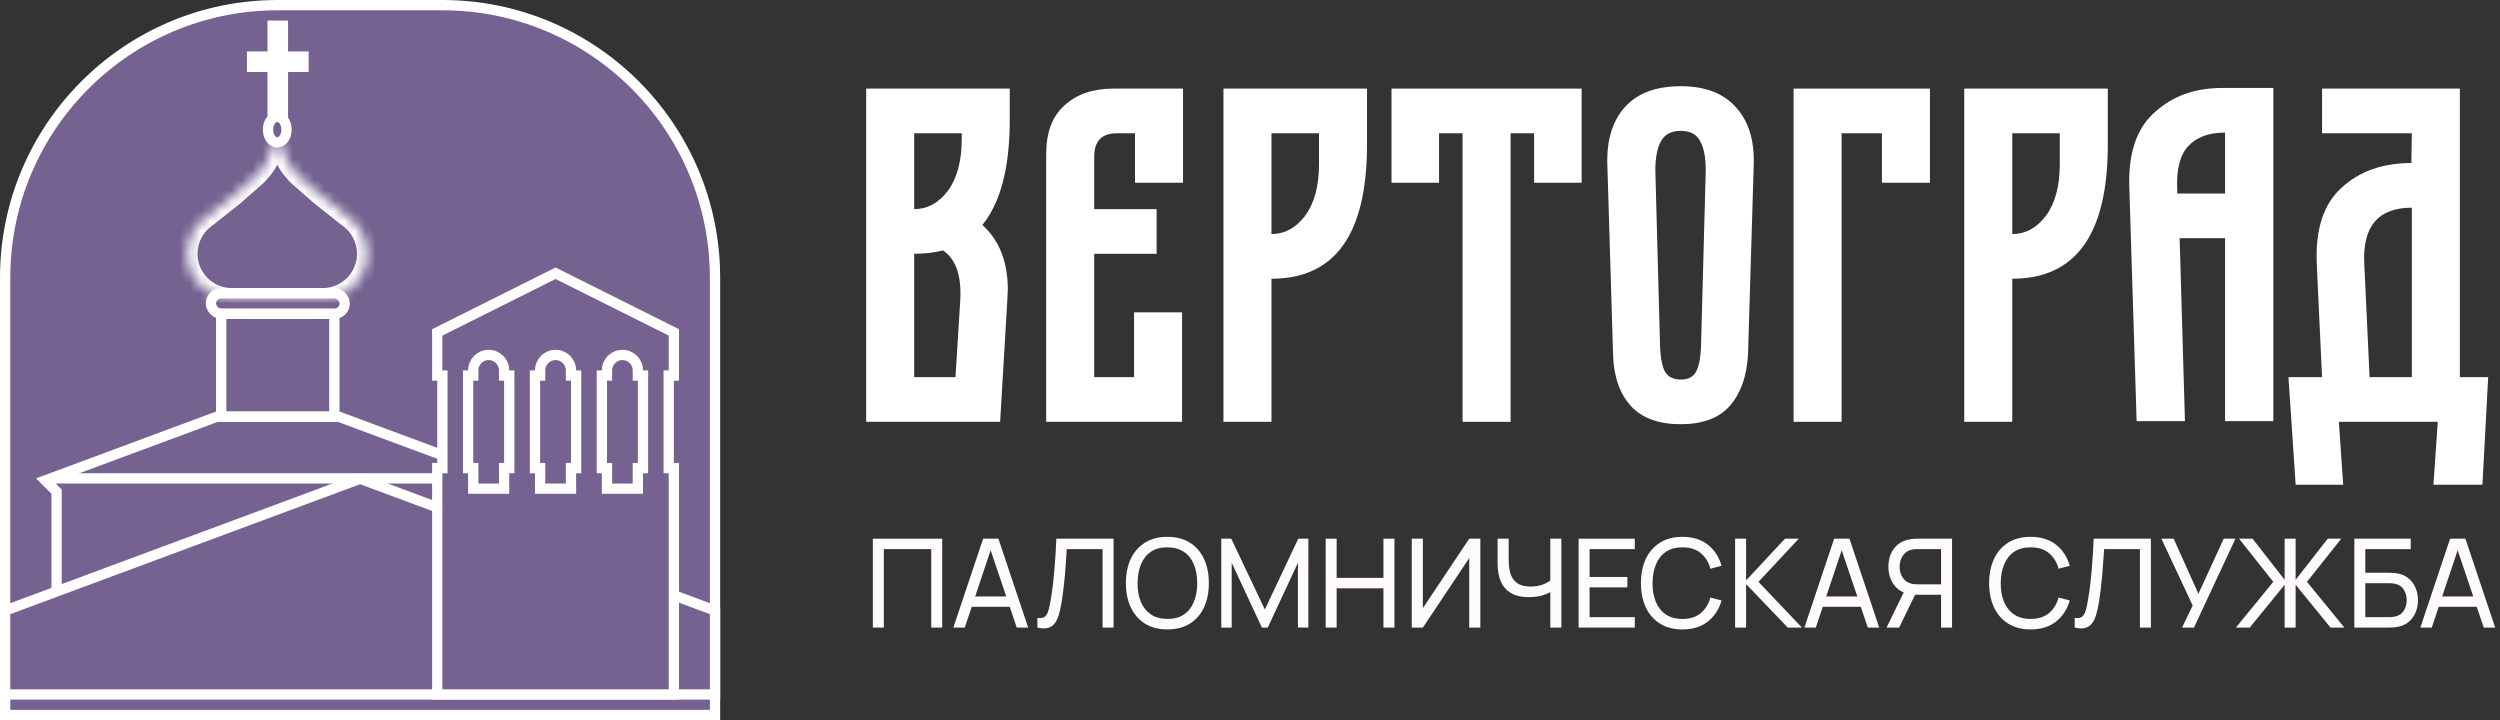
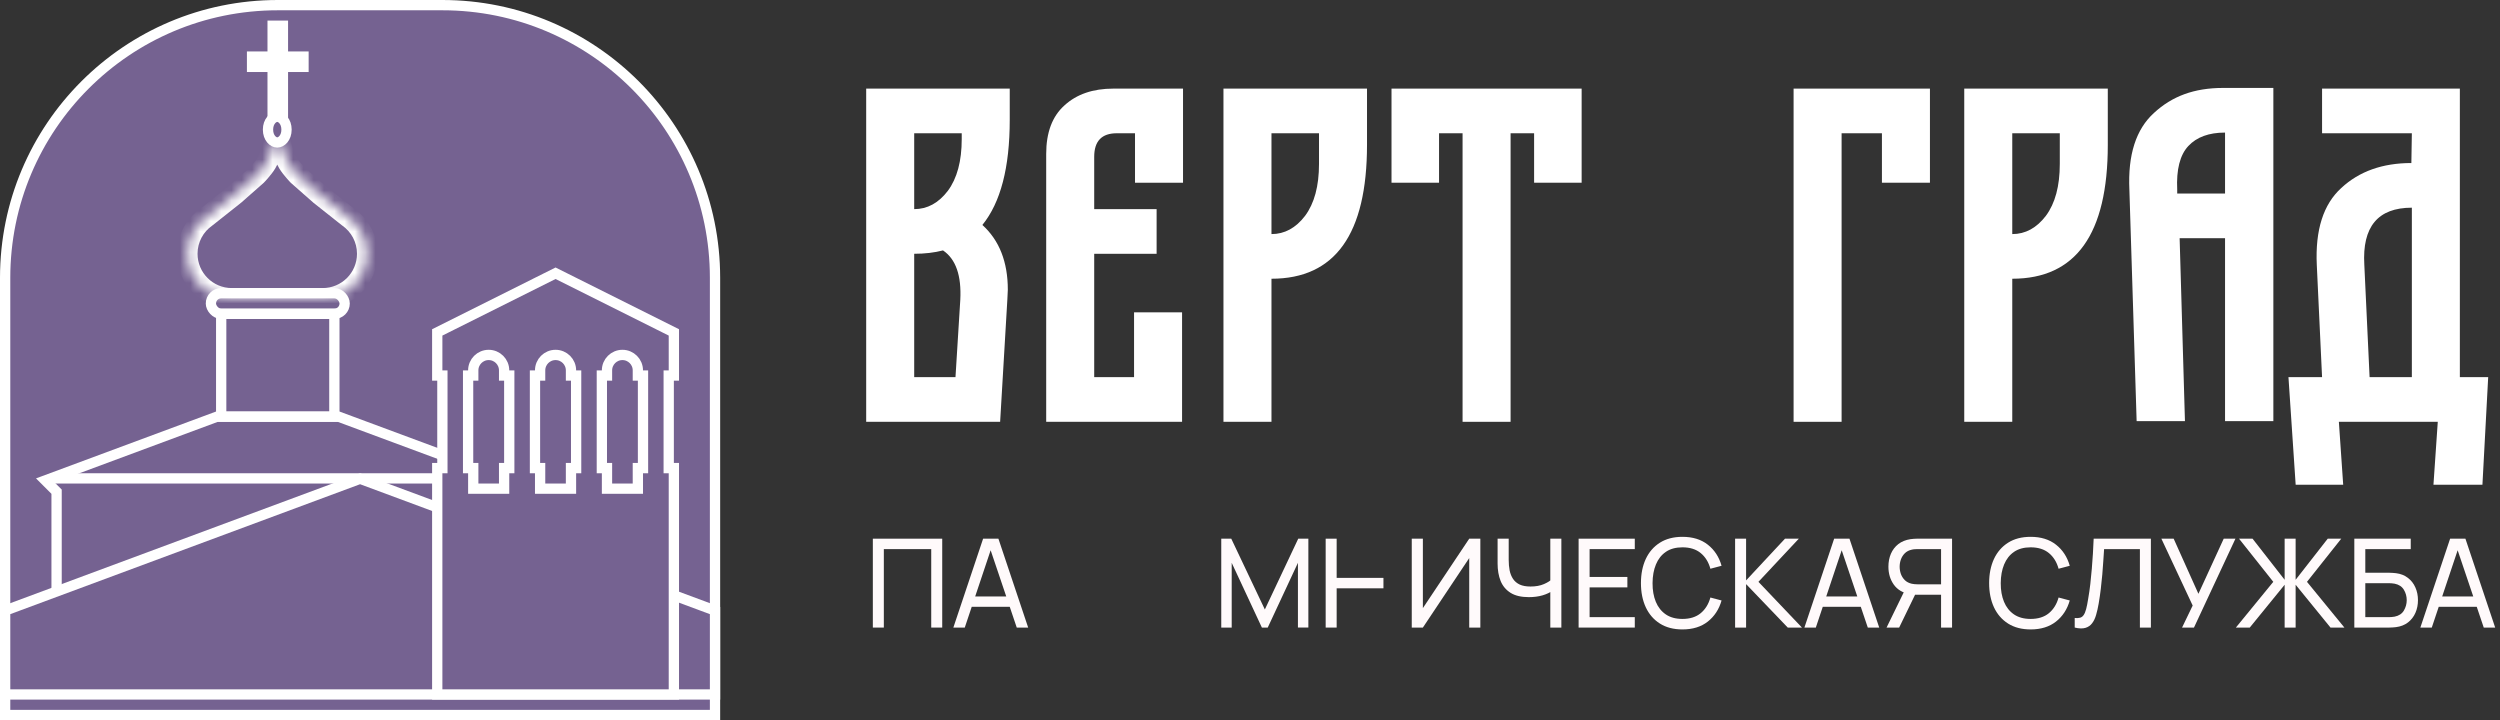
<svg xmlns="http://www.w3.org/2000/svg" width="243" height="70" viewBox="0 0 243 70" fill="none">
  <rect x="0" y="0" width="243" height="70" fill="#333333" stroke="none" />
  <path d="M84.193 8.613H98.147V11.647C98.147 16.282 97.26 19.689 95.487 21.867C97.136 23.36 97.96 25.46 97.96 28.167L97.913 29.147L97.213 41H84.193V8.613ZM88.86 20.327C90.136 20.327 91.225 19.735 92.127 18.553C93.029 17.34 93.48 15.66 93.48 13.513V12.953H88.86V20.327ZM92.873 36.66L93.34 29.147C93.465 26.782 92.904 25.18 91.66 24.34C90.82 24.558 89.887 24.667 88.86 24.667V36.66H92.873Z" fill="white" />
  <path d="M101.69 14.96C101.69 12.875 102.281 11.304 103.463 10.247C104.646 9.158 106.232 8.613 108.223 8.613H114.99V17.76H110.323V12.953H108.55C107.088 12.953 106.357 13.715 106.357 15.24V20.327H112.423V24.667H106.357V36.66H110.23V30.36H114.897V41H101.69V14.96Z" fill="white" />
  <path d="M118.92 8.613H132.873V14.073C132.873 22.753 129.778 27.093 123.587 27.093V41H118.92V8.613ZM123.587 22.753C124.862 22.753 125.951 22.162 126.853 20.98C127.755 19.767 128.207 18.087 128.207 15.94V12.953H123.587V22.753Z" fill="white" />
  <path d="M135.255 8.613H153.735V17.76H149.115V12.953H146.829V41H142.162V12.953H139.875V17.76H135.255V8.613Z" fill="white" />
-   <path d="M156.232 15.94C156.17 13.575 156.745 11.724 157.959 10.387C159.172 9.049 160.977 8.38 163.372 8.38C165.737 8.38 167.525 9.064 168.739 10.433C169.952 11.771 170.528 13.607 170.465 15.94L169.905 34.513C169.781 36.598 169.19 38.247 168.132 39.46C167.074 40.642 165.488 41.233 163.372 41.233C161.225 41.233 159.608 40.642 158.519 39.46C157.43 38.247 156.854 36.598 156.792 34.513L156.232 15.94ZM161.365 33.907C161.428 34.964 161.599 35.727 161.879 36.193C162.19 36.66 162.688 36.893 163.372 36.893C164.057 36.893 164.539 36.66 164.819 36.193C165.099 35.727 165.27 34.964 165.332 33.907L165.799 16.593C165.799 15.287 165.612 14.322 165.239 13.7C164.897 13.047 164.274 12.72 163.372 12.72C162.47 12.72 161.832 13.047 161.459 13.7C161.085 14.353 160.899 15.318 160.899 16.593L161.365 33.907Z" fill="white" />
  <path d="M174.337 8.613H187.59V17.76H182.923V12.953H179.003V41H174.337V8.613Z" fill="white" />
  <path d="M190.925 8.613H204.878V14.073C204.878 22.753 201.783 27.093 195.592 27.093V41H190.925V8.613ZM195.592 22.753C196.867 22.753 197.956 22.162 198.858 20.98C199.761 19.767 200.212 18.087 200.212 15.94V12.953H195.592V22.753Z" fill="white" />
  <path d="M225.705 36.66L225.192 25.74C225.036 22.349 225.829 19.86 227.572 18.273C229.314 16.655 231.585 15.847 234.385 15.847L234.432 12.953H225.705V8.613H239.098V36.66H241.852L241.292 47.113H236.532L236.952 41H227.338L227.758 47.113H223.138L222.438 36.66H225.705ZM230.325 36.66H234.432V20.187C231.134 20.187 229.594 22.038 229.812 25.74L230.325 36.66Z" fill="white" />
  <path d="M206.976 18.44C206.82 15.049 207.618 12.56 209.371 10.973C211.124 9.356 213.265 8.547 216.082 8.547H220.97V40.934H216.274V23.154H211.86L212.377 40.934H207.681L206.976 18.44ZM211.625 18.814H216.274V12.887C214.709 12.887 213.519 13.322 212.705 14.194C211.891 15.065 211.531 16.48 211.625 18.44V18.814Z" fill="white" />
  <path d="M84.84 61V52.36H91.584V61H90.516V53.374H85.908V61H84.84Z" fill="#FFFAFB" />
  <path d="M92.666 61L95.558 52.36H97.046L99.938 61H98.828L96.122 52.984H96.458L93.776 61H92.666ZM94.058 58.978V57.976H98.546V58.978H94.058Z" fill="#FFFAFB" />
-   <path d="M100.834 61V60.07C101.046 60.09 101.222 60.08 101.362 60.04C101.502 60 101.616 59.914 101.704 59.782C101.796 59.65 101.876 59.458 101.944 59.206C102.012 58.95 102.078 58.618 102.142 58.21C102.226 57.73 102.296 57.246 102.352 56.758C102.408 56.266 102.456 55.774 102.496 55.282C102.54 54.786 102.576 54.294 102.604 53.806C102.632 53.314 102.656 52.832 102.676 52.36H108.238V61H107.17V53.374H103.69C103.666 53.738 103.64 54.128 103.612 54.544C103.588 54.956 103.556 55.386 103.516 55.834C103.476 56.282 103.428 56.744 103.372 57.22C103.316 57.696 103.246 58.18 103.162 58.672C103.094 59.068 103.012 59.43 102.916 59.758C102.824 60.086 102.694 60.36 102.526 60.58C102.362 60.8 102.144 60.95 101.872 61.03C101.604 61.11 101.258 61.1 100.834 61Z" fill="#FFFAFB" />
-   <path d="M113.47 61.18C112.61 61.18 111.88 60.99 111.28 60.61C110.68 60.23 110.222 59.702 109.906 59.026C109.594 58.35 109.438 57.568 109.438 56.68C109.438 55.792 109.594 55.01 109.906 54.334C110.222 53.658 110.68 53.13 111.28 52.75C111.88 52.37 112.61 52.18 113.47 52.18C114.334 52.18 115.066 52.37 115.666 52.75C116.266 53.13 116.722 53.658 117.034 54.334C117.346 55.01 117.502 55.792 117.502 56.68C117.502 57.568 117.346 58.35 117.034 59.026C116.722 59.702 116.266 60.23 115.666 60.61C115.066 60.99 114.334 61.18 113.47 61.18ZM113.47 60.16C114.114 60.164 114.65 60.02 115.078 59.728C115.51 59.432 115.832 59.022 116.044 58.498C116.26 57.974 116.368 57.368 116.368 56.68C116.368 55.988 116.26 55.382 116.044 54.862C115.832 54.342 115.51 53.936 115.078 53.644C114.65 53.352 114.114 53.204 113.47 53.2C112.826 53.196 112.29 53.34 111.862 53.632C111.438 53.924 111.118 54.332 110.902 54.856C110.686 55.38 110.576 55.988 110.572 56.68C110.568 57.368 110.674 57.972 110.89 58.492C111.106 59.012 111.428 59.42 111.856 59.716C112.288 60.008 112.826 60.156 113.47 60.16Z" fill="#FFFAFB" />
  <path d="M118.707 61V52.36H119.679L122.943 59.242L126.189 52.36H127.173V60.994H126.159V54.706L123.225 61H122.655L119.721 54.706V61H118.707Z" fill="#FFFAFB" />
-   <path d="M128.855 61V52.36H129.923V56.17H134.471V52.36H135.539V61H134.471V57.184H129.923V61H128.855Z" fill="#FFFAFB" />
+   <path d="M128.855 61V52.36H129.923V56.17H134.471V52.36V61H134.471V57.184H129.923V61H128.855Z" fill="#FFFAFB" />
  <path d="M143.889 61H142.809V54.244L138.303 61H137.223V52.36H138.303V59.11L142.809 52.36H143.889V61Z" fill="#FFFAFB" />
  <path d="M150.69 61V57.016L150.93 57.394C150.67 57.59 150.338 57.748 149.934 57.868C149.534 57.984 149.09 58.042 148.602 58.042C147.862 58.042 147.27 57.902 146.826 57.622C146.382 57.342 146.06 56.958 145.86 56.47C145.664 55.978 145.566 55.414 145.566 54.778V52.36H146.646V54.424C146.646 54.788 146.676 55.128 146.736 55.444C146.8 55.756 146.91 56.03 147.066 56.266C147.222 56.502 147.438 56.686 147.714 56.818C147.99 56.946 148.34 57.01 148.764 57.01C149.276 57.01 149.714 56.93 150.078 56.77C150.446 56.61 150.712 56.438 150.876 56.254L150.69 56.968V52.36H151.764V61H150.69Z" fill="#FFFAFB" />
  <path d="M153.441 61V52.36H158.901V53.374H154.509V56.08H158.181V57.094H154.509V59.986H158.901V61H153.441Z" fill="#FFFAFB" />
  <path d="M163.532 61.18C162.672 61.18 161.942 60.99 161.342 60.61C160.742 60.23 160.284 59.702 159.968 59.026C159.656 58.35 159.5 57.568 159.5 56.68C159.5 55.792 159.656 55.01 159.968 54.334C160.284 53.658 160.742 53.13 161.342 52.75C161.942 52.37 162.672 52.18 163.532 52.18C164.532 52.18 165.354 52.434 165.998 52.942C166.646 53.45 167.092 54.134 167.336 54.994L166.25 55.282C166.074 54.638 165.76 54.13 165.308 53.758C164.856 53.386 164.264 53.2 163.532 53.2C162.888 53.2 162.352 53.346 161.924 53.638C161.496 53.93 161.174 54.338 160.958 54.862C160.742 55.382 160.632 55.988 160.628 56.68C160.624 57.368 160.73 57.974 160.946 58.498C161.162 59.018 161.486 59.426 161.918 59.722C162.35 60.014 162.888 60.16 163.532 60.16C164.264 60.16 164.856 59.974 165.308 59.602C165.76 59.226 166.074 58.718 166.25 58.078L167.336 58.366C167.092 59.222 166.646 59.906 165.998 60.418C165.354 60.926 164.532 61.18 163.532 61.18Z" fill="#FFFAFB" />
  <path d="M168.652 61V52.36H169.72V56.416L173.5 52.36H174.844L170.92 56.554L175.15 61H173.77L169.72 56.776V61H168.652Z" fill="#FFFAFB" />
  <path d="M175.388 61L178.28 52.36H179.768L182.66 61H181.55L178.844 52.984H179.18L176.498 61H175.388ZM176.78 58.978V57.976H181.268V58.978H176.78Z" fill="#FFFAFB" />
  <path d="M189.74 61H188.672V57.808H186.014L185.606 57.742C184.934 57.618 184.424 57.312 184.076 56.824C183.728 56.332 183.554 55.752 183.554 55.084C183.554 54.624 183.634 54.206 183.794 53.83C183.958 53.45 184.198 53.136 184.514 52.888C184.834 52.64 185.226 52.48 185.69 52.408C185.802 52.388 185.914 52.376 186.026 52.372C186.142 52.364 186.242 52.36 186.326 52.36H189.74V61ZM184.598 61H183.374L185.246 57.16L186.302 57.484L184.598 61ZM188.672 56.794V53.374H186.362C186.29 53.374 186.204 53.378 186.104 53.386C186.008 53.39 185.914 53.404 185.822 53.428C185.546 53.488 185.322 53.604 185.15 53.776C184.978 53.948 184.85 54.15 184.766 54.382C184.686 54.61 184.646 54.844 184.646 55.084C184.646 55.324 184.686 55.56 184.766 55.792C184.85 56.02 184.978 56.22 185.15 56.392C185.322 56.56 185.546 56.676 185.822 56.74C185.914 56.76 186.008 56.774 186.104 56.782C186.204 56.79 186.29 56.794 186.362 56.794H188.672Z" fill="#FFFAFB" />
  <path d="M197.376 61.18C196.516 61.18 195.786 60.99 195.186 60.61C194.586 60.23 194.128 59.702 193.812 59.026C193.5 58.35 193.344 57.568 193.344 56.68C193.344 55.792 193.5 55.01 193.812 54.334C194.128 53.658 194.586 53.13 195.186 52.75C195.786 52.37 196.516 52.18 197.376 52.18C198.376 52.18 199.198 52.434 199.842 52.942C200.49 53.45 200.936 54.134 201.18 54.994L200.094 55.282C199.918 54.638 199.604 54.13 199.152 53.758C198.7 53.386 198.108 53.2 197.376 53.2C196.732 53.2 196.196 53.346 195.768 53.638C195.34 53.93 195.018 54.338 194.802 54.862C194.586 55.382 194.476 55.988 194.472 56.68C194.468 57.368 194.574 57.974 194.79 58.498C195.006 59.018 195.33 59.426 195.762 59.722C196.194 60.014 196.732 60.16 197.376 60.16C198.108 60.16 198.7 59.974 199.152 59.602C199.604 59.226 199.918 58.718 200.094 58.078L201.18 58.366C200.936 59.222 200.49 59.906 199.842 60.418C199.198 60.926 198.376 61.18 197.376 61.18Z" fill="#FFFAFB" />
  <path d="M201.662 61V60.07C201.874 60.09 202.05 60.08 202.19 60.04C202.33 60 202.444 59.914 202.532 59.782C202.624 59.65 202.704 59.458 202.772 59.206C202.84 58.95 202.906 58.618 202.97 58.21C203.054 57.73 203.124 57.246 203.18 56.758C203.236 56.266 203.284 55.774 203.324 55.282C203.368 54.786 203.404 54.294 203.432 53.806C203.46 53.314 203.484 52.832 203.504 52.36H209.066V61H207.998V53.374H204.518C204.494 53.738 204.468 54.128 204.44 54.544C204.416 54.956 204.384 55.386 204.344 55.834C204.304 56.282 204.256 56.744 204.2 57.22C204.144 57.696 204.074 58.18 203.99 58.672C203.922 59.068 203.84 59.43 203.744 59.758C203.652 60.086 203.522 60.36 203.354 60.58C203.19 60.8 202.972 60.95 202.7 61.03C202.432 61.11 202.086 61.1 201.662 61Z" fill="#FFFAFB" />
  <path d="M212.096 61L213.128 58.858L210.086 52.36H211.28L213.686 57.718L216.146 52.36H217.286L213.254 61H212.096Z" fill="#FFFAFB" />
  <path d="M217.327 61L220.963 56.554L217.633 52.36H218.947L222.067 56.356V52.36H223.135V56.356L226.255 52.36H227.569L224.239 56.554L227.875 61H226.525L223.135 56.836V61H222.067V56.836L218.677 61H217.327Z" fill="#FFFAFB" />
  <path d="M228.84 61V52.36H234.324V53.374H229.908V55.672H232.254C232.338 55.672 232.438 55.676 232.554 55.684C232.67 55.688 232.782 55.698 232.89 55.714C233.346 55.77 233.732 55.922 234.048 56.17C234.368 56.414 234.61 56.724 234.774 57.1C234.942 57.476 235.026 57.888 235.026 58.336C235.026 58.78 234.944 59.19 234.78 59.566C234.616 59.942 234.374 60.254 234.054 60.502C233.738 60.746 233.35 60.898 232.89 60.958C232.782 60.97 232.67 60.98 232.554 60.988C232.438 60.996 232.338 61 232.254 61H228.84ZM229.908 59.986H232.218C232.294 59.986 232.38 59.982 232.476 59.974C232.576 59.966 232.67 59.954 232.758 59.938C233.174 59.854 233.474 59.656 233.658 59.344C233.842 59.028 233.934 58.692 233.934 58.336C233.934 57.972 233.842 57.636 233.658 57.328C233.474 57.016 233.174 56.818 232.758 56.734C232.67 56.714 232.576 56.702 232.476 56.698C232.38 56.69 232.294 56.686 232.218 56.686H229.908V59.986Z" fill="#FFFAFB" />
  <path d="M235.259 61L238.151 52.36H239.639L242.531 61H241.421L238.715 52.984H239.051L236.369 61H235.259ZM236.651 58.978V57.976H241.139V58.978H236.651Z" fill="#FFFAFB" />
  <path d="M27 0.5H43C57.636 0.5 69.5 12.364 69.5 27V69.5H0.5V27C0.5 12.364 12.364 0.5 27 0.5Z" fill="#756291" stroke="white" />
  <path d="M27.85 12.6C27.85 13.4 27.349 13.85 26.95 13.85C26.551 13.85 26.05 13.4 26.05 12.6C26.05 11.799 26.551 11.35 26.95 11.35C27.349 11.35 27.85 11.799 27.85 12.6Z" fill="#756291" stroke="white" />
  <rect x="26.5" y="2.5" width="1" height="8.5" fill="black" stroke="white" />
  <mask id="path-7-inside-1_454_71" fill="white">
    <path fill-rule="evenodd" clip-rule="evenodd" d="M27.305 14H27.186H26.714H26.595C26.595 14 26.291 15.204 25.886 15.875C25.582 16.378 24.94 17.047 24.94 17.047L22.811 18.922L20.053 21.109C18.933 21.893 18.2 23.193 18.2 24.664C18.2 27.059 20.142 29 22.536 29H31.364C33.759 29 35.7 27.059 35.7 24.664C35.7 23.193 34.968 21.893 33.847 21.109L31.089 18.922L28.96 17.047C28.96 17.047 28.318 16.378 28.015 15.875C27.609 15.204 27.305 14 27.305 14Z" />
  </mask>
  <path d="M27.305 14L28.275 13.755L28.084 13H27.305V14ZM26.595 14V13H25.817L25.626 13.755L26.595 14ZM25.886 15.875L25.03 15.358L25.03 15.358L25.886 15.875ZM24.94 17.047L25.601 17.797L25.632 17.77L25.661 17.739L24.94 17.047ZM22.811 18.922L23.433 19.706L23.453 19.689L23.473 19.672L22.811 18.922ZM20.053 21.109L20.627 21.928L20.651 21.911L20.674 21.893L20.053 21.109ZM33.847 21.109L33.226 21.893L33.249 21.911L33.274 21.928L33.847 21.109ZM31.089 18.922L30.428 19.672L30.447 19.689L30.468 19.706L31.089 18.922ZM28.96 17.047L28.239 17.739L28.268 17.77L28.299 17.797L28.96 17.047ZM28.015 15.875L28.87 15.358L28.87 15.358L28.015 15.875ZM27.186 15H27.305V13H27.186V15ZM26.714 15H27.186V13H26.714V15ZM26.595 15H26.714V13H26.595V15ZM26.742 16.392C27.006 15.955 27.212 15.396 27.343 14.999C27.411 14.79 27.466 14.604 27.504 14.47C27.523 14.403 27.538 14.349 27.548 14.31C27.553 14.291 27.557 14.275 27.56 14.264C27.561 14.259 27.562 14.254 27.563 14.251C27.564 14.249 27.564 14.248 27.564 14.247C27.564 14.247 27.565 14.246 27.565 14.246C27.565 14.246 27.565 14.245 27.565 14.245C27.565 14.245 27.565 14.245 27.565 14.245C27.565 14.245 27.565 14.245 26.595 14C25.626 13.755 25.626 13.755 25.626 13.755C25.626 13.755 25.626 13.755 25.626 13.755C25.626 13.755 25.626 13.755 25.626 13.755C25.626 13.755 25.626 13.755 25.626 13.755C25.626 13.755 25.626 13.755 25.626 13.756C25.625 13.757 25.625 13.759 25.624 13.763C25.622 13.77 25.619 13.781 25.615 13.796C25.607 13.826 25.595 13.87 25.579 13.927C25.547 14.04 25.501 14.197 25.443 14.373C25.32 14.746 25.171 15.124 25.03 15.358L26.742 16.392ZM24.94 17.047C25.661 17.739 25.662 17.739 25.662 17.739C25.662 17.739 25.662 17.739 25.662 17.739C25.662 17.739 25.662 17.739 25.662 17.739C25.662 17.739 25.662 17.738 25.663 17.738C25.663 17.738 25.664 17.737 25.665 17.736C25.667 17.734 25.669 17.732 25.672 17.729C25.678 17.722 25.686 17.714 25.696 17.703C25.717 17.681 25.746 17.65 25.781 17.612C25.851 17.535 25.948 17.428 26.056 17.303C26.261 17.065 26.544 16.719 26.742 16.392L25.03 15.358C24.924 15.534 24.734 15.774 24.542 15.996C24.451 16.102 24.369 16.193 24.309 16.257C24.279 16.29 24.256 16.315 24.24 16.332C24.232 16.34 24.226 16.346 24.223 16.35C24.221 16.352 24.22 16.354 24.219 16.354C24.218 16.355 24.218 16.355 24.218 16.355C24.218 16.355 24.218 16.355 24.218 16.355C24.218 16.355 24.218 16.355 24.218 16.355C24.218 16.355 24.218 16.355 24.218 16.355C24.218 16.355 24.218 16.355 24.94 17.047ZM23.473 19.672L25.601 17.797L24.279 16.297L22.151 18.172L23.473 19.672ZM20.674 21.893L23.433 19.706L22.19 18.138L19.432 20.325L20.674 21.893ZM19.2 24.664C19.2 23.533 19.762 22.533 20.627 21.928L19.48 20.29C18.104 21.253 17.2 22.853 17.2 24.664H19.2ZM22.536 28C20.694 28 19.2 26.507 19.2 24.664H17.2C17.2 27.611 19.589 30 22.536 30V28ZM31.364 28H22.536V30H31.364V28ZM34.7 24.664C34.7 26.507 33.207 28 31.364 28V30C34.311 30 36.7 27.611 36.7 24.664H34.7ZM33.274 21.928C34.138 22.533 34.7 23.533 34.7 24.664H36.7C36.7 22.853 35.797 21.253 34.42 20.29L33.274 21.928ZM30.468 19.706L33.226 21.893L34.468 20.325L31.71 18.138L30.468 19.706ZM28.299 17.797L30.428 19.672L31.75 18.172L29.622 16.297L28.299 17.797ZM27.159 16.392C27.356 16.719 27.639 17.065 27.844 17.303C27.952 17.428 28.049 17.535 28.119 17.612C28.155 17.65 28.184 17.681 28.204 17.703C28.215 17.714 28.223 17.722 28.229 17.729C28.232 17.732 28.234 17.734 28.236 17.736C28.236 17.737 28.237 17.738 28.238 17.738C28.238 17.738 28.238 17.739 28.238 17.739C28.239 17.739 28.239 17.739 28.239 17.739C28.239 17.739 28.239 17.739 28.239 17.739C28.239 17.739 28.239 17.739 28.96 17.047C29.682 16.355 29.682 16.355 29.682 16.355C29.682 16.355 29.682 16.355 29.682 16.355C29.682 16.355 29.682 16.355 29.682 16.355C29.682 16.355 29.682 16.355 29.682 16.355C29.682 16.355 29.682 16.355 29.682 16.354C29.681 16.354 29.68 16.352 29.678 16.35C29.674 16.346 29.668 16.34 29.66 16.332C29.645 16.315 29.621 16.29 29.591 16.257C29.532 16.193 29.449 16.102 29.359 15.996C29.167 15.774 28.977 15.534 28.87 15.358L27.159 16.392ZM27.305 14C26.335 14.245 26.335 14.245 26.335 14.245C26.335 14.245 26.336 14.245 26.336 14.245C26.336 14.245 26.336 14.246 26.336 14.246C26.336 14.246 26.336 14.247 26.336 14.247C26.336 14.248 26.337 14.249 26.337 14.251C26.338 14.254 26.339 14.259 26.34 14.264C26.343 14.275 26.347 14.291 26.352 14.31C26.363 14.349 26.378 14.403 26.396 14.47C26.434 14.604 26.489 14.79 26.558 14.999C26.689 15.396 26.894 15.955 27.159 16.392L28.87 15.358C28.729 15.124 28.58 14.746 28.458 14.373C28.4 14.197 28.353 14.04 28.321 13.927C28.305 13.87 28.293 13.826 28.285 13.796C28.281 13.781 28.278 13.77 28.277 13.763C28.276 13.759 28.275 13.757 28.275 13.756C28.275 13.755 28.274 13.755 28.274 13.755C28.274 13.755 28.274 13.755 28.274 13.755C28.274 13.755 28.274 13.755 28.274 13.755C28.275 13.755 28.275 13.755 28.275 13.755C28.275 13.755 28.275 13.755 27.305 14Z" fill="white" mask="url(#path-7-inside-1_454_71)" />
  <path d="M5.354 47.646L4.405 46.697L21.09 40.5H32.91L49.596 46.697L48.646 47.646L48.5 47.793V48V61.5H5.5V48V47.793L5.354 47.646Z" stroke="white" />
  <path d="M21.5 40.5V30.5H32.5V40.5H21.5Z" stroke="white" />
  <rect x="20.5" y="28.5" width="13" height="2" rx="1" stroke="white" />
  <path d="M5 46.5H49" stroke="white" />
  <rect x="24.5" y="5.5" width="5" height="1" fill="black" stroke="white" />
  <path d="M0.5 67.5V59.348L35 46.533L69.5 59.348V67.5H0.5Z" fill="#756291" stroke="white" />
  <path d="M65.5 32.309V36.5H65.499H64.999V37V45V45.5H65.499H65.5V67.5H42.5V45.5H43V45V37V36.5H42.5L42.5 32.309L54 26.559L65.5 32.309Z" fill="#756291" stroke="white" />
  <path d="M49 36V36.5H49.5V45.5H49V46V47.5H46V46V45.5H45.5L45.5 36.5H46V36C46 35.172 46.672 34.5 47.5 34.5C48.328 34.5 49 35.172 49 36Z" stroke="white" />
  <path d="M55.5 36V36.5H56V45.5H55.5V46V47.5H52.5V46V45.5H52L52 36.5H52.5V36C52.5 35.172 53.172 34.5 54 34.5C54.828 34.5 55.5 35.172 55.5 36Z" stroke="white" />
  <path d="M62 36V36.5H62.5V45.5H62V46V47.5H59V46V45.5H58.5L58.5 36.5H59V36C59 35.172 59.672 34.5 60.5 34.5C61.328 34.5 62 35.172 62 36Z" stroke="white" />
</svg>